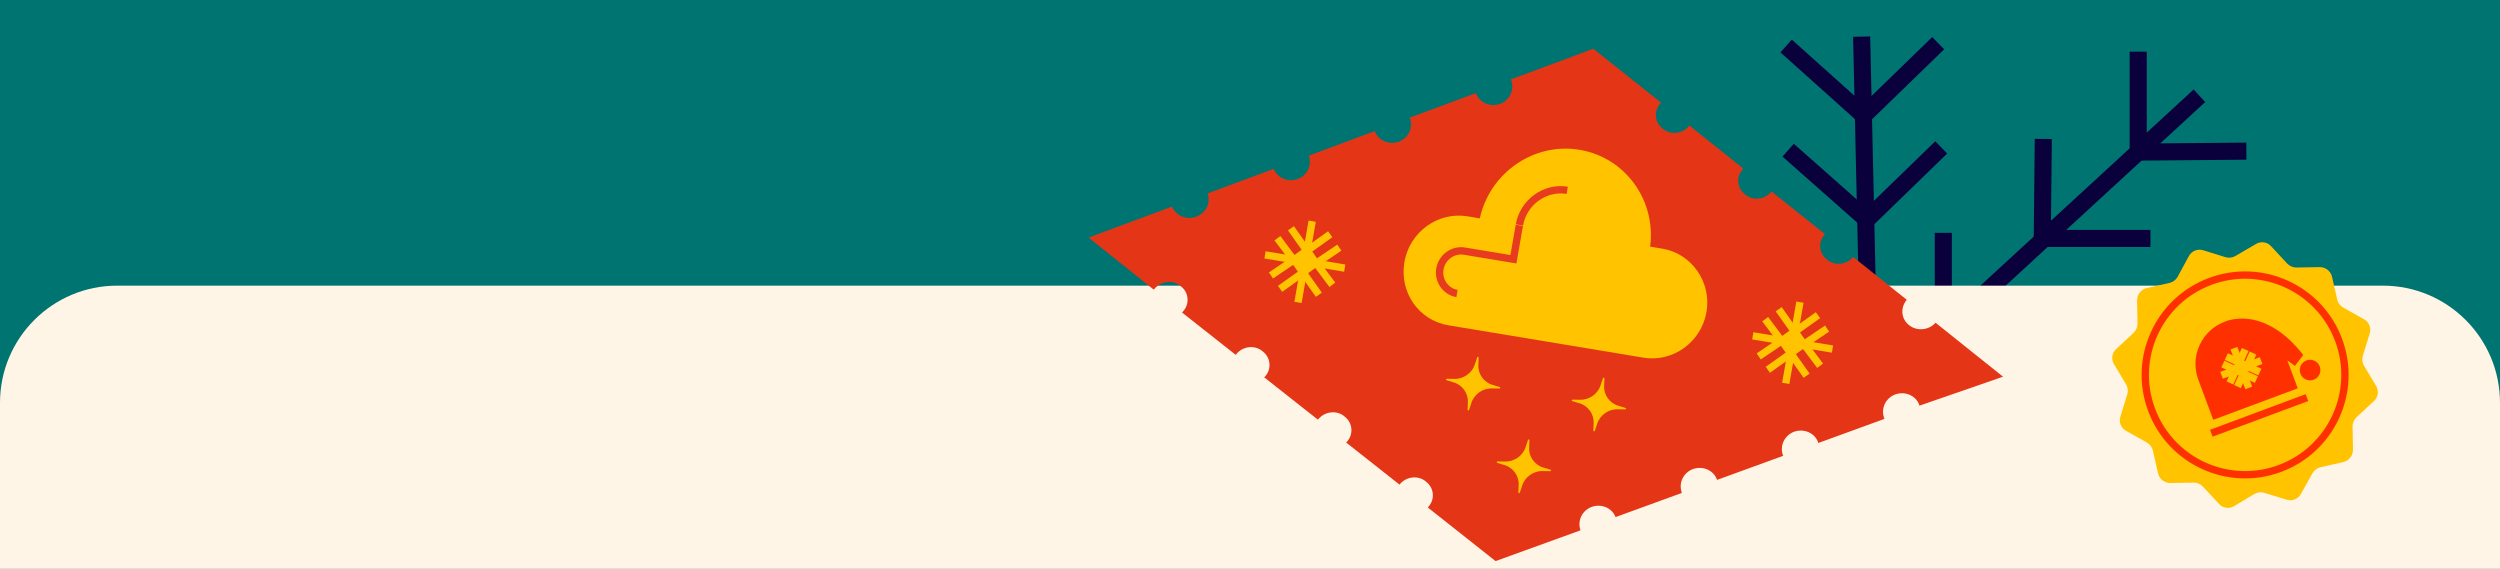
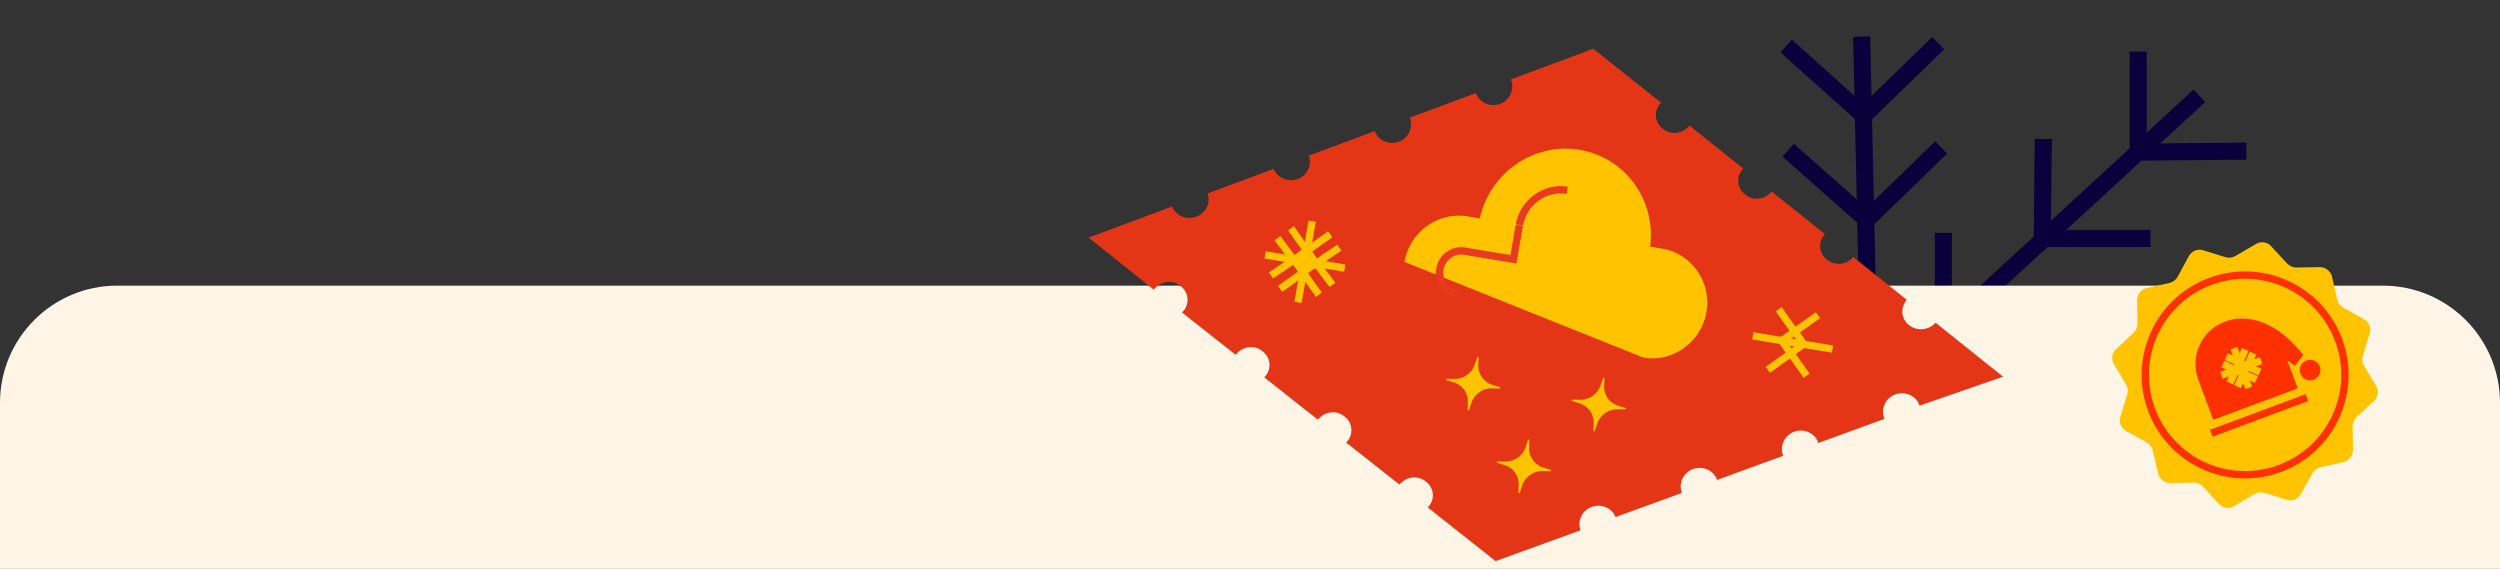
<svg xmlns="http://www.w3.org/2000/svg" width="1024" height="233" viewBox="0 0 1024 233" fill="none">
  <rect x="0" y="0" width="1024" height="233" fill="#333333" stroke="none" />
  <g clip-path="url(#clip0_55_4390)">
-     <rect width="1024" height="233" fill="#007470" />
-     <path d="M795.969 136.12H840.276" stroke="#0A003C" stroke-width="7" />
    <path d="M795.969 95.362V136.12" stroke="#0A003C" stroke-width="7" />
    <path d="M742.466 185.338L786.773 184.953" stroke="#0A003C" stroke-width="7" />
    <path d="M742.466 144.194L742.048 185.337" stroke="#0A003C" stroke-width="7" />
    <path d="M763.366 47.299L793.88 17.691" stroke="#0A003C" stroke-width="7" />
    <path d="M731.599 18.846L763.366 47.299" stroke="#0A003C" stroke-width="7" />
    <path d="M764.618 89.979L795.132 60.372" stroke="#0A003C" stroke-width="7" />
    <path d="M732.434 61.525L764.619 89.979" stroke="#0A003C" stroke-width="7" />
    <path d="M762.53 15L765.874 164.574" stroke="#0A003C" stroke-width="7" />
    <path d="M893.361 162.651L925.547 190.721" stroke="#0A003C" stroke-width="7" />
    <path d="M924.293 133.429L893.361 162.652" stroke="#0A003C" stroke-width="7" />
    <path d="M846.964 163.806L879.15 191.875" stroke="#0A003C" stroke-width="7" />
    <path d="M877.896 134.198L846.965 163.806" stroke="#0A003C" stroke-width="7" />
    <path d="M928.89 161.883L765.874 164.574" stroke="#0A003C" stroke-width="7" />
    <path d="M875.805 62.295L920.112 61.91" stroke="#0A003C" stroke-width="7" />
    <path d="M875.805 21.151V62.294" stroke="#0A003C" stroke-width="7" />
    <path d="M836.515 97.67H880.822" stroke="#0A003C" stroke-width="7" />
    <path d="M836.933 56.912L836.515 97.67" stroke="#0A003C" stroke-width="7" />
    <path d="M900.884 39.225L727 199.181" stroke="#0A003C" stroke-width="7" />
    <path d="M834.685 202.257C834.685 209.611 828.112 216.06 819.376 216.06C810.639 216.06 804.066 209.611 804.066 202.257C804.066 194.903 810.639 188.454 819.376 188.454C828.112 188.454 834.685 194.903 834.685 202.257Z" fill="#FFF5E6" stroke="#0A003C" stroke-width="7" />
    <path d="M818.958 189.568V163.806" stroke="#0A003C" stroke-width="7" />
    <path d="M0 165C0 138.49 21.49 117 48 117H976C1002.51 117 1024 138.49 1024 165V233H0V165Z" fill="#FFF5E6" />
    <path d="M820.443 154.292L792.803 132.194C790.104 135.28 785.141 135.759 782.013 133.227C778.68 130.663 778.269 126.076 781.005 122.79L759.076 105.264C756.341 108.55 751.377 109.028 748.287 106.296C744.954 103.732 744.58 98.945 747.485 95.891L725.556 78.364C725.556 78.364 725.556 78.365 725.518 78.564C722.783 81.85 717.819 82.329 714.729 79.597C711.396 77.033 711.023 72.246 713.927 69.192C713.927 69.192 713.927 69.192 713.964 68.992L692.036 51.465C692.036 51.465 691.998 51.665 691.792 51.634C689.056 54.919 684.093 55.398 681.003 52.666C677.669 50.102 677.296 45.315 680.2 42.261C680.2 42.261 680.238 42.061 680.444 42.092L652.598 19.964L618.878 32.521C618.841 32.721 619.047 32.753 619.009 32.953C620.394 36.865 618.333 41.076 614.455 42.543C610.371 43.978 606.064 42.089 604.641 38.376C604.641 38.376 604.679 38.176 604.473 38.145L577.366 48.212C577.366 48.212 577.329 48.412 577.535 48.444C578.919 52.356 576.858 56.567 572.98 58.034C568.896 59.469 564.589 57.58 563.166 53.867L563.204 53.667L536.097 63.735C537.482 67.647 535.421 71.858 531.543 73.325C527.459 74.76 523.151 72.871 521.729 69.158L494.622 79.226C496.007 83.138 493.946 87.349 489.862 88.785C485.984 90.251 481.677 88.362 480.048 84.618L445.879 97.313L472.602 118.654C472.639 118.454 472.845 118.485 472.883 118.285C475.619 114.999 480.582 114.52 483.672 117.253C487.006 119.816 487.379 124.603 484.475 127.658C484.437 127.858 484.231 127.826 484.194 128.026L506.16 145.353C506.197 145.153 506.403 145.184 506.441 144.984C509.176 141.699 514.14 141.22 517.23 143.952C520.563 146.516 520.937 151.303 518.032 154.357L517.789 154.526L539.755 171.852C539.755 171.852 539.793 171.652 539.999 171.684C542.734 168.398 547.698 167.919 550.788 170.651C554.121 173.215 554.494 178.002 551.59 181.057C551.59 181.057 551.553 181.256 551.347 181.225L573.313 198.552L573.35 198.352C576.086 195.066 581.05 194.587 584.14 197.319C587.473 199.883 587.846 204.67 584.942 207.725C584.942 207.725 584.942 207.724 584.905 207.924L612.582 229.822L647.369 217.221C645.984 213.308 648.046 209.097 651.924 207.631C656.008 206.195 660.315 208.085 661.738 211.797L688.807 201.93C688.807 201.93 688.807 201.93 688.844 201.73C687.459 197.817 689.521 193.606 693.399 192.14C697.482 190.704 701.79 192.594 703.212 196.306C703.212 196.306 703.175 196.506 703.381 196.537L730.45 186.67L730.281 186.439C728.897 182.526 730.958 178.315 734.836 176.849C738.92 175.413 743.227 177.302 744.65 181.015C744.612 181.215 744.818 181.246 744.781 181.446L771.85 171.579C771.887 171.379 771.681 171.348 771.719 171.148C770.334 167.235 772.395 163.024 776.273 161.558C780.357 160.122 784.665 162.011 786.087 165.724C786.049 165.924 786.218 166.155 786.218 166.155L820.443 154.292Z" fill="#E43517" />
    <path d="M656.555 154.949C656.629 154.541 657.247 154.638 657.172 155.045L657.061 157.961C656.801 161.692 659.327 165.231 662.956 166.22L665.762 167.079C666.173 167.144 666.061 167.754 665.65 167.69L662.694 167.645C658.916 167.472 655.27 170.043 654.187 173.644L653.253 176.431C653.178 176.838 652.561 176.741 652.636 176.334L652.747 173.418C653.007 169.687 650.481 166.148 646.852 165.16L644.046 164.3C643.635 164.236 643.747 163.625 644.158 163.689L647.113 163.734C650.891 163.908 654.537 161.337 655.621 157.735L656.555 154.949Z" fill="#FFC300" />
    <path d="M625.841 180.258C625.916 179.851 626.533 179.948 626.458 180.355L626.347 183.271C626.087 187.002 628.613 190.541 632.242 191.529L635.048 192.389C635.459 192.453 635.347 193.064 634.936 193L631.981 192.955C628.202 192.781 624.556 195.352 623.473 198.954L622.539 201.74C622.464 202.148 621.847 202.051 621.922 201.644L622.033 198.728C622.293 194.997 619.767 191.458 616.138 190.469L613.332 189.61C612.921 189.545 613.033 188.934 613.444 188.999L616.399 189.044C620.177 189.217 623.824 186.646 624.907 183.045L625.841 180.258Z" fill="#FFC300" />
    <path d="M605.038 146.399C605.112 145.991 605.73 146.088 605.655 146.496L605.544 149.411C605.283 153.142 607.81 156.681 611.439 157.67L614.244 158.529C614.656 158.594 614.544 159.205 614.132 159.14L611.177 159.096C607.399 158.922 603.753 161.493 602.67 165.094L601.736 167.881C601.661 168.288 601.044 168.192 601.118 167.784L601.23 164.868C601.49 161.138 598.964 157.598 595.335 156.61L592.529 155.751C592.118 155.686 592.23 155.075 592.641 155.14L595.596 155.184C599.374 155.358 603.02 152.787 604.104 149.186L605.038 146.399Z" fill="#FFC300" />
-     <path d="M680.968 101.866L675.897 101.024C678.369 82.084 665.79 64.474 646.927 61.344C628.267 58.247 610.219 70.774 606.125 89.445L601.055 88.603C589.088 86.617 577.418 94.887 575.254 107.286C573.089 119.685 581.094 131.22 593.263 133.24L673.176 146.502C685.143 148.488 696.813 140.218 698.977 127.819C701.105 115.627 692.935 103.852 680.968 101.866Z" fill="#FFC300" />
+     <path d="M680.968 101.866L675.897 101.024C678.369 82.084 665.79 64.474 646.927 61.344C628.267 58.247 610.219 70.774 606.125 89.445L601.055 88.603C589.088 86.617 577.418 94.887 575.254 107.286L673.176 146.502C685.143 148.488 696.813 140.218 698.977 127.819C701.105 115.627 692.935 103.852 680.968 101.866Z" fill="#FFC300" />
    <path d="M622.352 92.138C623.975 82.838 632.814 76.438 641.941 77.953" stroke="#E73A1E" stroke-width="3" stroke-miterlimit="10" />
    <path d="M596.789 120.216C592.124 119.441 588.956 114.875 589.785 110.123C590.615 105.37 595.154 102.083 599.819 102.857L619.899 106.189L622.316 92.344" stroke="#E73A1E" stroke-width="3" stroke-miterlimit="10" />
    <path d="M535.348 102.569L530.035 106.397L533.658 111.587L538.971 107.758L535.348 102.569Z" stroke="#FFC300" stroke-width="3" />
    <path d="M539.122 107.816L545.733 116.651M548.589 101.427L539.122 107.816M529.846 106.404L523.234 97.569M520.584 112.824L530.052 106.436" stroke="#FFC300" stroke-width="3" />
    <path d="M518.156 104.4L550.811 109.82" stroke="#FFC300" stroke-width="3" />
    <path d="M533.748 111.597L524.319 118.314M540.201 120.727L533.748 111.597M535.427 102.658L544.856 95.941M528.765 93.496L535.218 102.626" stroke="#FFC300" stroke-width="3" />
    <path d="M537.47 90.596L531.662 123.867" stroke="#FFC300" stroke-width="3" />
    <path d="M735.146 135.728L729.833 139.557L733.456 144.746L738.769 140.918L735.146 135.728Z" stroke="#FFC300" stroke-width="3" />
-     <path d="M738.904 140.973L745.515 149.808M748.371 134.585L738.904 140.973M729.628 139.562L723.017 130.727M720.367 145.981L729.834 139.593" stroke="#FFC300" stroke-width="3" />
    <path d="M717.939 137.558L750.594 142.977" stroke="#FFC300" stroke-width="3" />
    <path d="M733.531 144.753L724.102 151.47M739.984 153.883L733.531 144.753M735.21 135.814L744.638 129.097M728.548 126.652L735.001 135.782" stroke="#FFC300" stroke-width="3" />
-     <path d="M737.253 123.752L731.445 157.023" stroke="#FFC300" stroke-width="3" />
    <path d="M896.555 104.892C897.732 102.787 900.11 101.802 902.431 102.506L911.63 105.353C912.952 105.743 914.457 105.574 915.653 104.834L924.028 99.948C926.02 98.716 928.708 99.087 930.252 100.864L936.808 107.931C937.774 108.944 939.192 109.592 940.557 109.574L950.203 109.411C952.558 109.415 954.619 111 955.195 113.335L957.326 122.737C957.635 124.093 958.579 125.31 959.825 126.022L968.246 130.728C970.351 131.904 971.335 134.282 970.632 136.604L967.785 145.802C967.395 147.124 967.564 148.63 968.303 149.825L973.243 158.083C974.476 160.074 974.105 162.762 972.327 164.307L965.26 170.862C964.247 171.828 963.599 173.246 963.618 174.612L963.781 184.257C963.776 186.612 962.191 188.673 959.857 189.249L950.454 191.381C949.099 191.69 947.882 192.633 947.169 193.879L942.464 202.3C941.287 204.405 938.909 205.389 936.588 204.686L927.389 201.839C926.067 201.449 924.562 201.618 923.367 202.357L915.109 207.298C913.117 208.53 910.43 208.159 908.885 206.382L902.329 199.314C901.364 198.301 899.946 197.653 898.58 197.672L888.934 197.835C886.579 197.83 884.518 196.245 883.942 193.911L881.811 184.508C881.502 183.153 880.558 181.936 879.312 181.224L870.892 176.518C868.786 175.342 867.802 172.963 868.506 170.642L871.353 161.443C871.742 160.122 871.573 158.616 870.834 157.421L865.894 149.163C864.661 147.171 865.032 144.484 866.81 142.939L873.877 136.383C874.89 135.418 875.538 134 875.519 132.634L875.356 122.988C875.361 120.633 876.946 118.572 879.281 117.996L888.683 115.865C890.039 115.556 891.256 114.612 891.968 113.366L896.555 104.892Z" fill="#FFC300" />
    <path d="M933.872 191.873C955.03 183.988 965.79 160.445 957.905 139.287C950.021 118.129 926.477 107.369 905.319 115.254C884.161 123.138 873.401 146.682 881.286 167.84C889.171 188.998 912.714 199.758 933.872 191.873Z" stroke="#FF3000" stroke-width="3" stroke-linecap="round" stroke-linejoin="round" />
    <path d="M943.409 145.375C939.698 140.68 935.759 136.951 931.603 134.48C928.188 132.419 924.771 131.143 921.267 130.685C915.397 129.931 911.619 131.632 911.275 131.761C906.712 133.461 902.995 136.905 900.943 141.396C898.891 145.886 898.687 150.864 900.419 155.513L906.547 171.956L941.155 159.059L936.888 147.609C938.23 148.58 939.272 149.27 939.991 149.885L943.409 145.375Z" fill="#FF3000" />
    <path d="M917.247 148.486L915.834 151.578L918.926 152.991L920.339 149.899L917.247 148.486Z" stroke="#FFC300" stroke-width="3" />
    <path d="M920.313 149.962L925.63 152.393M922.829 144.613L920.399 149.93M915.804 151.545L910.486 149.114M913.374 156.862L915.804 151.545" stroke="#FFC300" stroke-width="3" />
    <path d="M909.95 153.727L926.134 147.695" stroke="#FFC300" stroke-width="3" />
    <path d="M918.909 153.035L916.478 158.353M924.226 155.465L918.909 153.035M917.208 148.472L919.639 143.155M911.891 146.042L917.208 148.472" stroke="#FFC300" stroke-width="3" />
    <path d="M915.027 142.618L921.09 158.889" stroke="#FFC300" stroke-width="3" />
    <path d="M905.751 177.45L944.922 162.853" stroke="#FF3000" stroke-width="3" />
    <path d="M947.689 155.546C949.877 154.731 950.989 152.297 950.174 150.11C949.359 147.923 946.925 146.811 944.738 147.626C942.551 148.441 941.439 150.875 942.254 153.062C943.069 155.249 945.502 156.361 947.689 155.546Z" fill="#FF3000" />
  </g>
  <defs>
    <clipPath id="clip0_55_4390">
      <rect width="1024" height="233" fill="white" />
    </clipPath>
  </defs>
</svg>